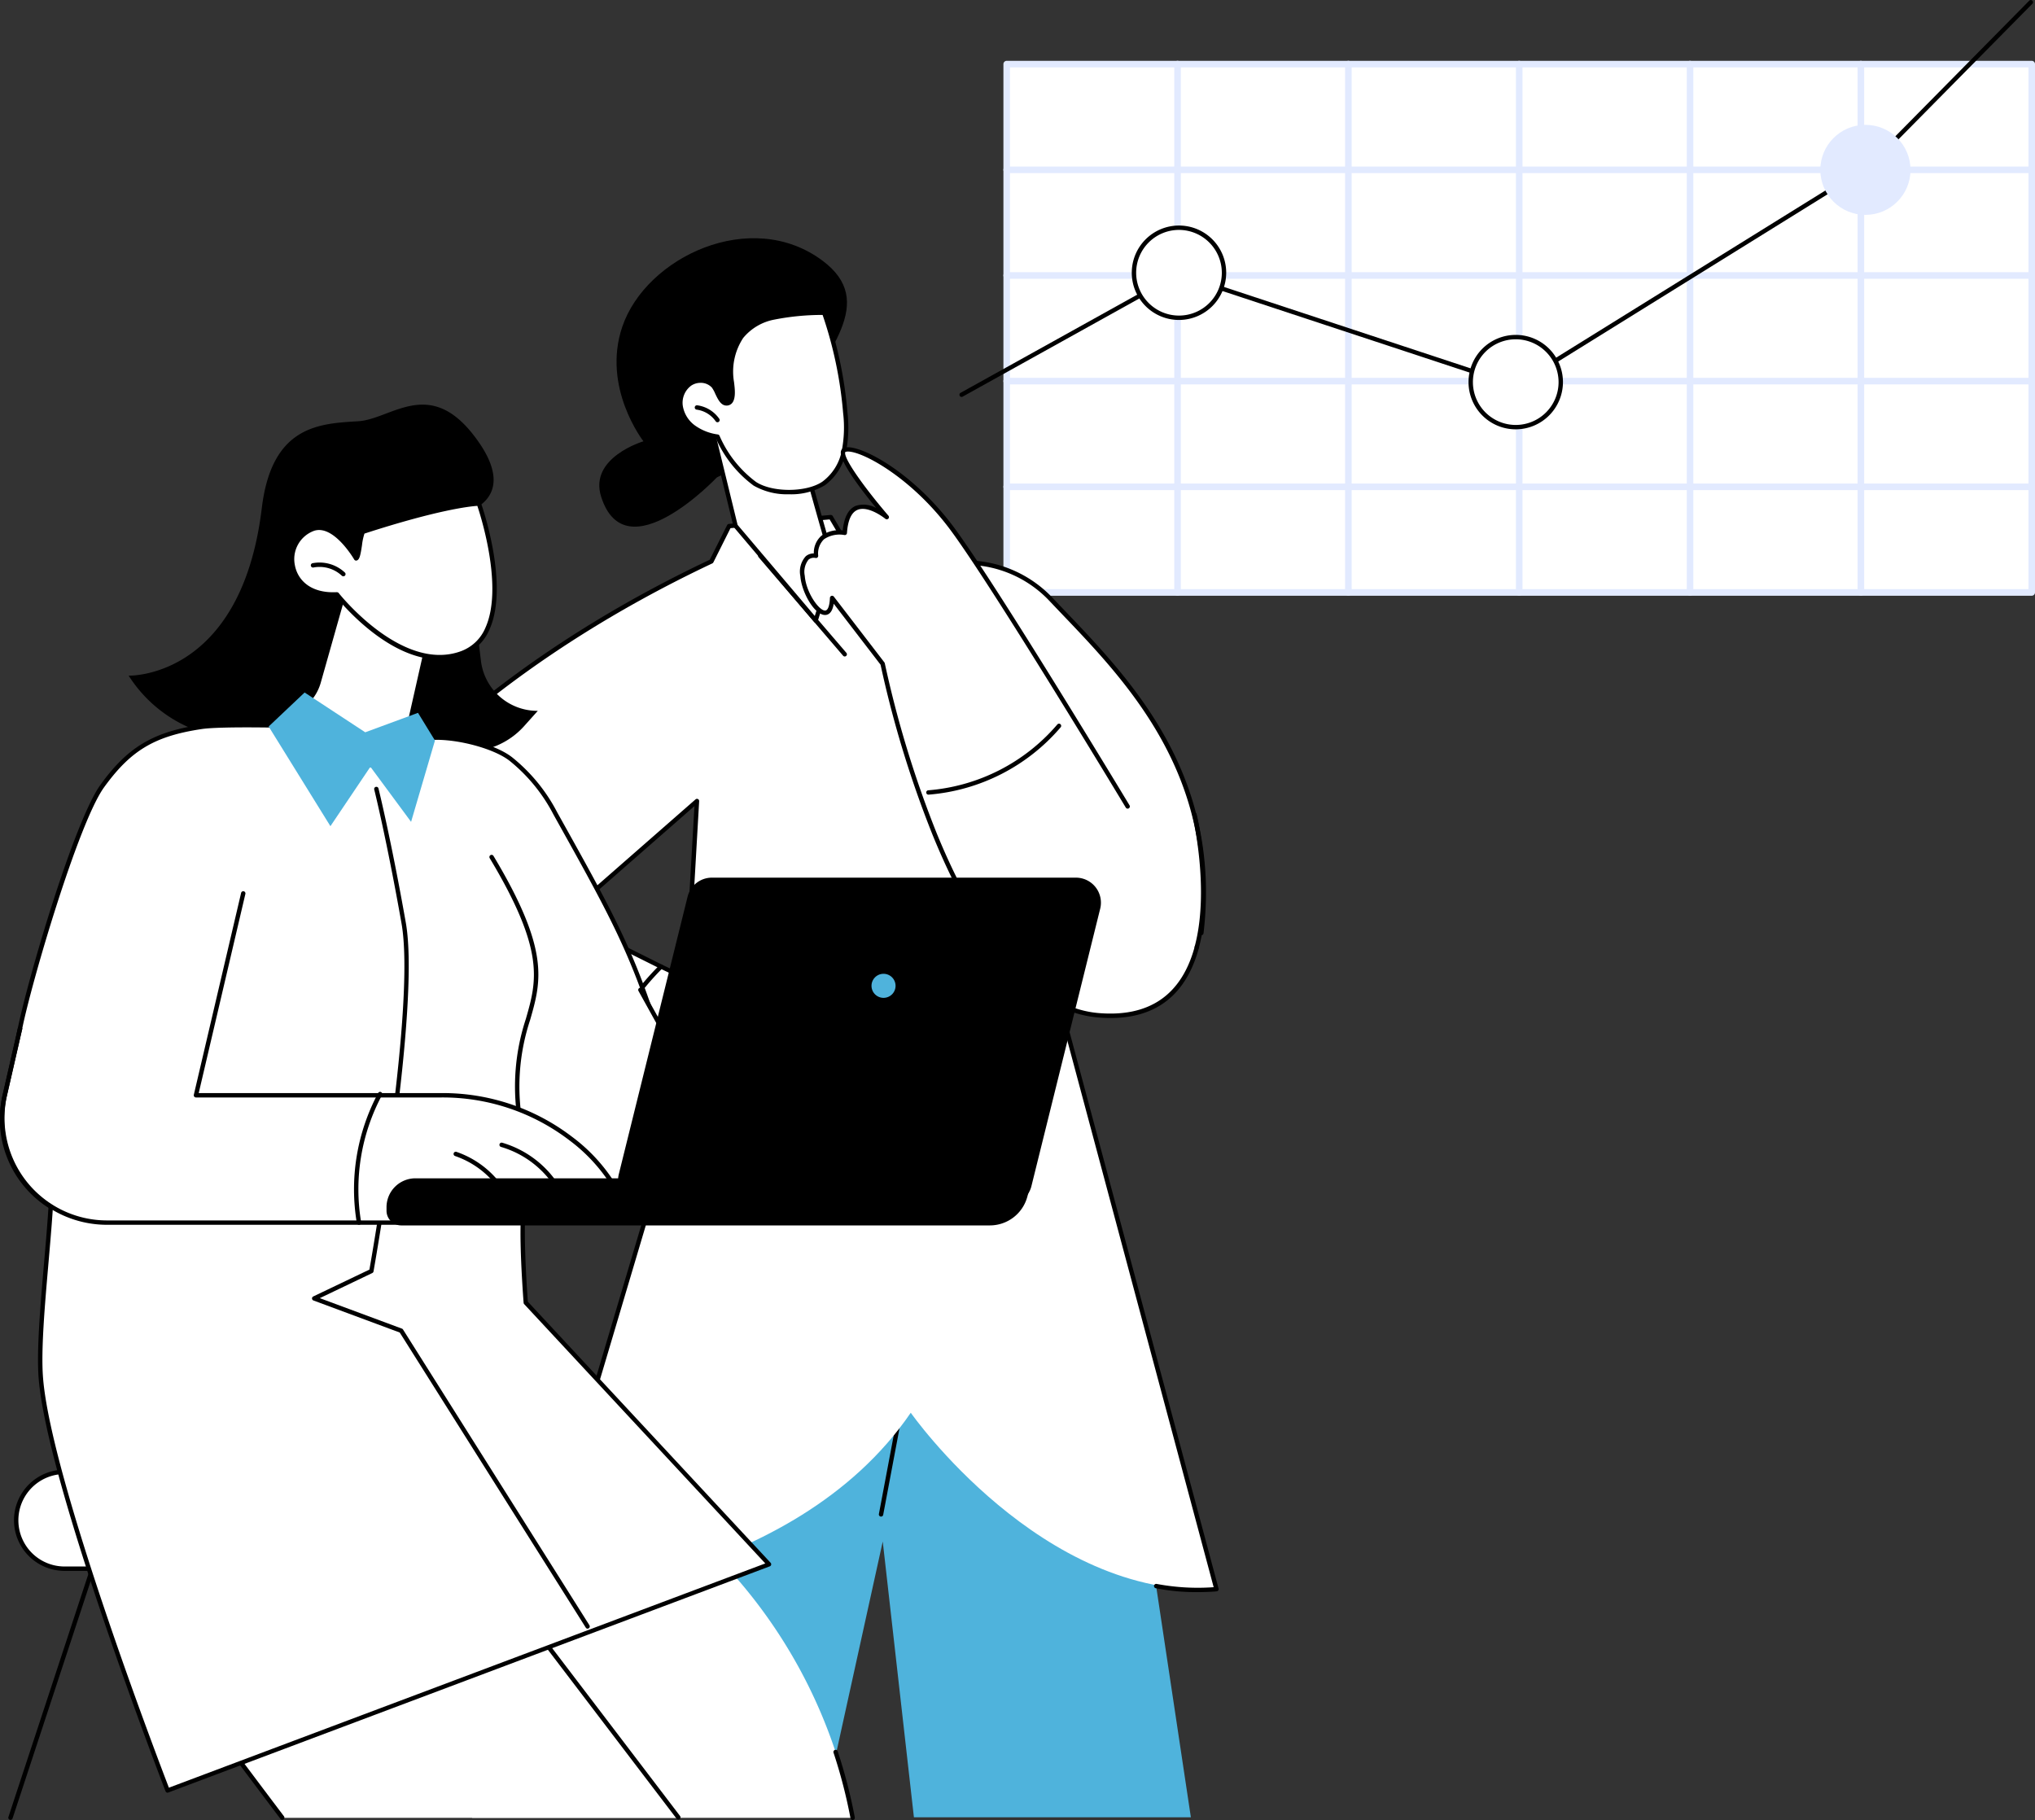
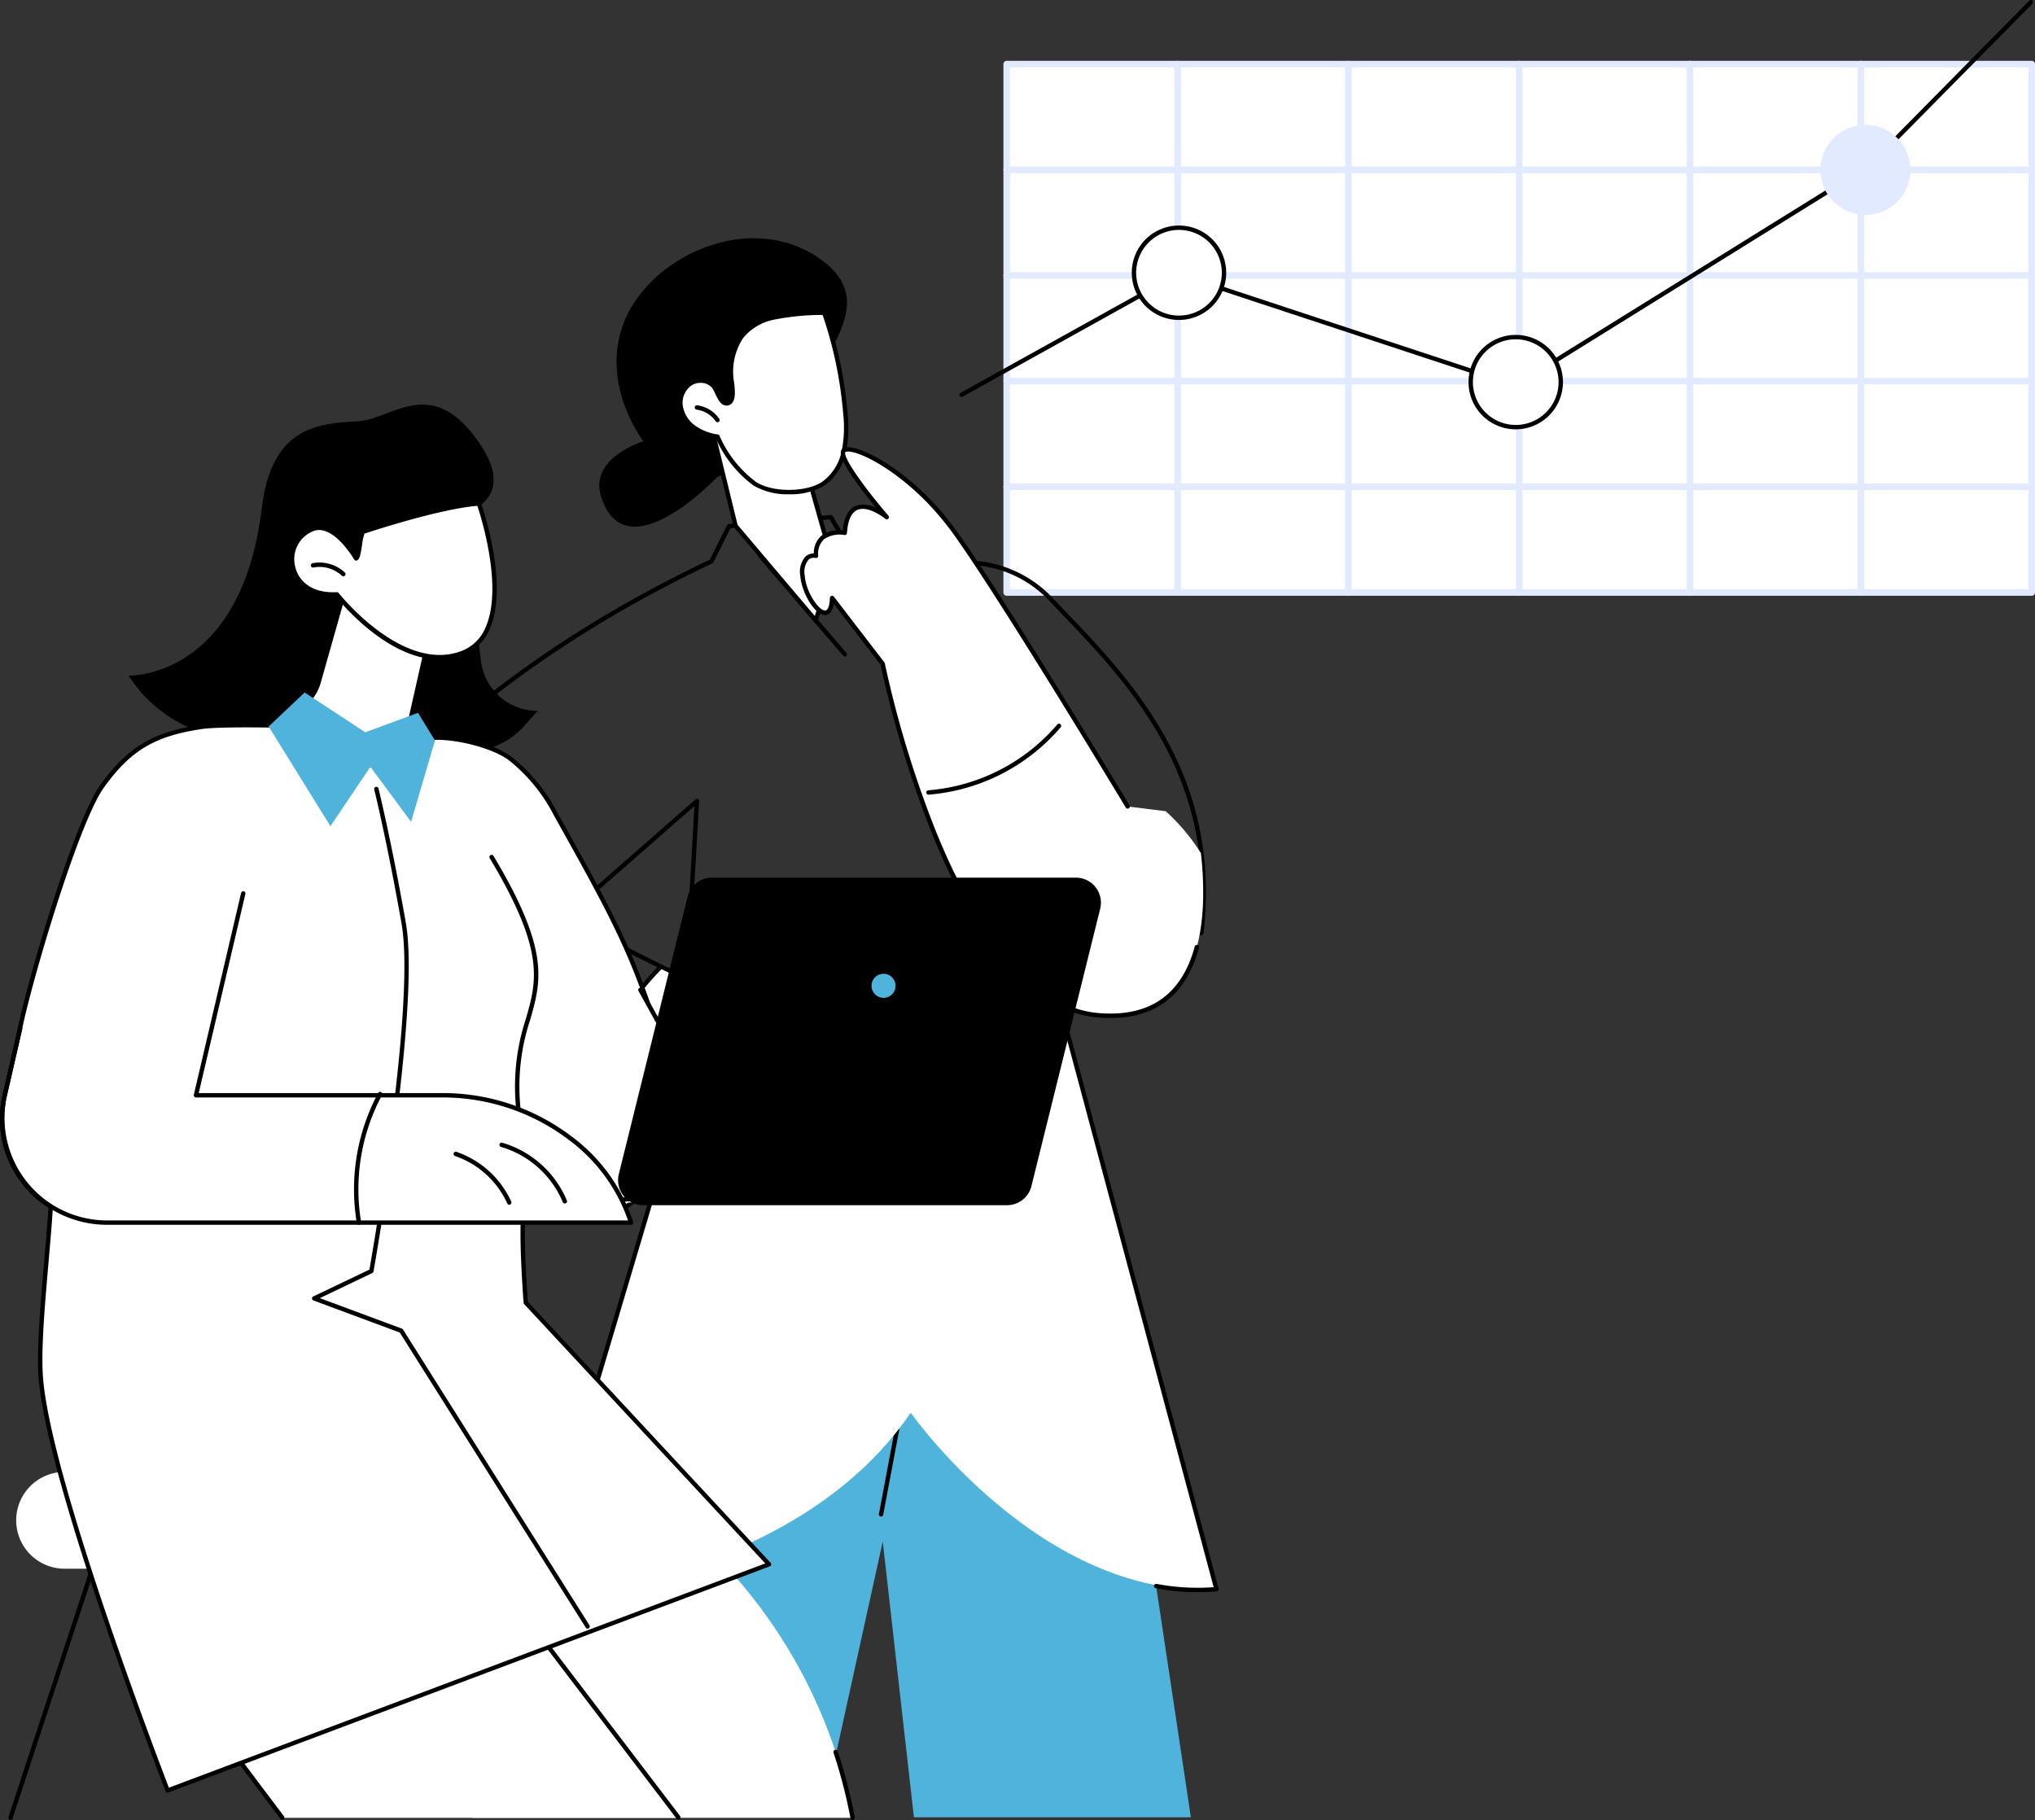
<svg xmlns="http://www.w3.org/2000/svg" width="260.32" height="232.835" viewBox="0 0 260.32 232.835">
  <rect x="0" y="0" width="260.32" height="232.835" fill="#333333" stroke="none" />
  <g id="illustrazione_-_sviluppo" data-name="illustrazione - sviluppo" transform="translate(-797.291 -351.511)">
    <g id="Data_analysis_for_the_scientific_research_1_" transform="translate(797.291 351.511)">
      <g id="Raggruppa_1464" data-name="Raggruppa 1464" transform="translate(122.732 0)">
        <rect id="Rettangolo_284" data-name="Rettangolo 284" width="131.022" height="67.591" transform="translate(6.028 8.202)" fill="#fff" />
        <g id="Raggruppa_1461" data-name="Raggruppa 1461" transform="translate(5.627 7.782)">
          <path id="Tracciato_217" data-name="Tracciato 217" d="M1937.682,464.6H1806.56a.42.42,0,0,1-.42-.42V396.59a.42.42,0,0,1,.42-.42h131.122a.42.42,0,0,1,.42.42v67.591A.421.421,0,0,1,1937.682,464.6Zm-130.7-.841h130.281v-66.75H1806.98Z" transform="translate(-1806.14 -396.17)" fill="#e2eaff" />
          <path id="Tracciato_218" data-name="Tracciato 218" d="M1937.682,822.01H1806.56a.42.42,0,1,1,0-.84h131.122a.42.42,0,1,1,0,.84Z" transform="translate(-1806.14 -767.096)" fill="#e2eaff" />
          <path id="Tracciato_219" data-name="Tracciato 219" d="M1937.682,715.76H1806.56a.42.42,0,1,1,0-.84h131.122a.42.42,0,1,1,0,.84Z" transform="translate(-1806.14 -674.365)" fill="#e2eaff" />
          <path id="Tracciato_220" data-name="Tracciato 220" d="M1937.682,609.51H1806.56a.42.42,0,1,1,0-.84h131.122a.42.42,0,1,1,0,.84Z" transform="translate(-1806.14 -581.633)" fill="#e2eaff" />
          <path id="Tracciato_221" data-name="Tracciato 221" d="M1937.682,503.27H1806.56a.42.42,0,1,1,0-.84h131.122a.42.42,0,1,1,0,.84Z" transform="translate(-1806.14 -488.91)" fill="#e2eaff" />
          <path id="Tracciato_222" data-name="Tracciato 222" d="M1978.32,464.6a.42.42,0,0,1-.42-.42V396.59a.42.42,0,1,1,.84,0v67.591A.42.42,0,0,1,1978.32,464.6Z" transform="translate(-1956.046 -396.17)" fill="#e2eaff" />
          <path id="Tracciato_223" data-name="Tracciato 223" d="M2150.08,464.6a.42.42,0,0,1-.42-.42V396.59a.42.42,0,1,1,.84,0v67.591A.421.421,0,0,1,2150.08,464.6Z" transform="translate(-2105.953 -396.17)" fill="#e2eaff" />
          <path id="Tracciato_224" data-name="Tracciato 224" d="M2321.84,464.6a.42.42,0,0,1-.42-.42V396.59a.42.42,0,0,1,.84,0v67.591A.421.421,0,0,1,2321.84,464.6Z" transform="translate(-2255.859 -396.17)" fill="#e2eaff" />
          <path id="Tracciato_225" data-name="Tracciato 225" d="M2493.6,464.6a.42.42,0,0,1-.42-.42V396.59a.42.42,0,1,1,.84,0v67.591A.421.421,0,0,1,2493.6,464.6Z" transform="translate(-2405.766 -396.17)" fill="#e2eaff" />
          <path id="Tracciato_226" data-name="Tracciato 226" d="M2665.359,464.6a.42.42,0,0,1-.42-.42V396.59a.42.42,0,0,1,.84,0v67.591A.419.419,0,0,1,2665.359,464.6Z" transform="translate(-2555.672 -396.17)" fill="#e2eaff" />
        </g>
        <path id="Tracciato_227" data-name="Tracciato 227" d="M1762.193,385.783a.283.283,0,0,1-.245-.144.279.279,0,0,1,.109-.38l27.738-15.414a.281.281,0,0,1,.224-.022l42.989,14.189L1878.12,356l20.642-20.907a.28.28,0,0,1,.4.393L1878.5,356.412a.283.283,0,0,1-.052.041l-45.251,28.1a.279.279,0,0,1-.236.028l-43-14.192-27.631,15.354A.27.27,0,0,1,1762.193,385.783Z" transform="translate(-1761.912 -335.005)" />
        <g id="Raggruppa_1462" data-name="Raggruppa 1462" transform="translate(22.028 28.852)">
          <ellipse id="Ellisse_8" data-name="Ellisse 8" cx="5.769" cy="5.759" rx="5.769" ry="5.759" transform="translate(0.279 0.281)" fill="#fff" />
          <path id="Tracciato_228" data-name="Tracciato 228" d="M1941.089,573.85a6.04,6.04,0,1,1,6.049-6.04A6.051,6.051,0,0,1,1941.089,573.85Zm0-11.519a5.479,5.479,0,1,0,5.488,5.479A5.49,5.49,0,0,0,1941.089,562.331Z" transform="translate(-1935.04 -561.77)" />
        </g>
        <g id="Raggruppa_1463" data-name="Raggruppa 1463" transform="translate(65.107 42.844)">
          <ellipse id="Ellisse_9" data-name="Ellisse 9" cx="5.769" cy="5.759" rx="5.769" ry="5.759" transform="translate(0.28 0.282)" fill="#fff" />
          <path id="Tracciato_229" data-name="Tracciato 229" d="M2279.678,683.819a6.04,6.04,0,1,1,6.049-6.04A6.051,6.051,0,0,1,2279.678,683.819Zm0-11.518a5.479,5.479,0,1,0,5.488,5.479A5.49,5.49,0,0,0,2279.678,672.3Z" transform="translate(-2273.63 -671.74)" />
        </g>
        <ellipse id="Ellisse_10" data-name="Ellisse 10" cx="5.769" cy="5.759" rx="5.769" ry="5.759" transform="translate(110.125 15.971)" fill="#e2eaff" />
      </g>
      <g id="Raggruppa_1478" data-name="Raggruppa 1478" transform="translate(40.031 30.474)">
        <g id="Raggruppa_1465" data-name="Raggruppa 1465" transform="translate(25.496 97.492)">
          <path id="Tracciato_230" data-name="Tracciato 230" d="M1352.37,1443.345l7.335-33.338,3.987,35.278h35.428l-11.032-73.446-17.6-31.069-27.428,8.7-8.78,16.848-21.97,71.73Z" transform="translate(-1312.31 -1340.77)" fill="#4fb3dc" />
          <path id="Tracciato_231" data-name="Tracciato 231" d="M1681.184,1632.9a.254.254,0,0,1-.052-.005.281.281,0,0,1-.224-.327l4.4-23.358a12.867,12.867,0,0,1,4.648-7.7l2.06-1.634a.28.28,0,1,1,.347.439l-2.06,1.634a12.3,12.3,0,0,0-4.445,7.364l-4.4,23.359A.279.279,0,0,1,1681.184,1632.9Z" transform="translate(-1634.005 -1566.852)" />
        </g>
        <g id="Raggruppa_1472" data-name="Raggruppa 1472" transform="translate(0 35.402)">
          <g id="Raggruppa_1469" data-name="Raggruppa 1469">
            <g id="Raggruppa_1466" data-name="Raggruppa 1466" transform="translate(28.147 46.057)">
              <path id="Tracciato_232" data-name="Tracciato 232" d="M1359.69,1219.787l-26.55,89.553s33.222-1.691,48.328-23.846c0,0,16.746,23.9,39.107,22.574l-24.385-91.087Z" transform="translate(-1333.14 -1216.697)" fill="#fff" />
              <path id="Tracciato_233" data-name="Tracciato 233" d="M1455.069,1306.5a26.239,26.239,0,0,1-5.322-.5.28.28,0,0,1,.116-.548,28.357,28.357,0,0,0,7.294.419l-24.238-90.539-36.076,2.774-20.828,70.076a.28.28,0,0,1-.537-.161l20.883-70.26a.279.279,0,0,1,.247-.2l36.5-2.807a.286.286,0,0,1,.291.207l24.385,91.087a.281.281,0,0,1-.243.351C1457.523,1306.408,1456.526,1306.5,1455.069,1306.5Z" transform="translate(-1370.081 -1214.756)" />
              <path id="Tracciato_234" data-name="Tracciato 234" d="M1724.97,1382.486a.277.277,0,0,1-.122-.028.28.28,0,0,1-.13-.374,45.4,45.4,0,0,0,4.111-13.347.28.28,0,0,1,.555.082,45.987,45.987,0,0,1-4.162,13.511A.279.279,0,0,1,1724.97,1382.486Z" transform="translate(-1674.872 -1348.937)" />
            </g>
            <g id="Raggruppa_1468" data-name="Raggruppa 1468">
              <g id="Raggruppa_1467" data-name="Raggruppa 1467">
-                 <path id="Tracciato_235" data-name="Tracciato 235" d="M1167.071,856.125l13.009-1.145,3.532,5.981,13.568-.164a14.952,14.952,0,0,1,11.06,4.7c8.266,8.762,21.755,21.2,19.241,42.69l-24.4,2.22-41.321,1.672,1.195-20.78-17.084,14.955,12.5,6.234-9.553,20.549s-15.145-7.264-27.413-14.471a14.721,14.721,0,0,1-4.1-21.85c8.1-10.172,22.784-24.4,47.506-36.072Z" transform="translate(-1113.834 -854.699)" fill="#fff" />
                <path id="Tracciato_236" data-name="Tracciato 236" d="M1146.905,931.386a.267.267,0,0,1-.121-.028c-.151-.073-15.3-7.352-27.435-14.482a15,15,0,0,1-4.182-22.267c7.948-9.983,22.641-24.345,47.518-36.11l2.219-4.429a.281.281,0,0,1,.226-.154l13.011-1.145a.279.279,0,0,1,.266.136l3.449,5.841,13.406-.163h.183a15.28,15.28,0,0,1,11.085,4.786c.534.567,1.091,1.149,1.664,1.748,8.448,8.838,20.019,20.94,17.651,41.166a.282.282,0,0,1-.253.247l-24.4,2.22-41.335,1.673a.294.294,0,0,1-.211-.084.28.28,0,0,1-.08-.212l1.157-20.113-16.267,14.24,12.123,6.049a.279.279,0,0,1,.129.369l-9.553,20.549a.279.279,0,0,1-.159.145A.269.269,0,0,1,1146.905,931.386Zm18.43-76.925-2.192,4.376a.285.285,0,0,1-.131.129c-24.832,11.727-39.487,26.046-47.407,35.993a14.44,14.44,0,0,0,4.027,21.434c11.253,6.61,25.1,13.349,27.137,14.337l9.319-20.044-12.252-6.112a.28.28,0,0,1-.058-.462l17.083-14.955a.28.28,0,0,1,.464.227l-1.177,20.472,41.012-1.659,24.155-2.2c2.224-19.828-9.186-31.764-17.525-40.488q-.861-.9-1.667-1.752a14.718,14.718,0,0,0-10.677-4.611h-.176l-13.568.164a.269.269,0,0,1-.244-.137l-3.442-5.83Zm-2.443,4.251h0Z" transform="translate(-1111.919 -852.77)" />
              </g>
              <path id="Tracciato_237" data-name="Tracciato 237" d="M1283.831,1225.746a.278.278,0,0,1-.122-.028,56.267,56.267,0,0,0-9.9-3.681.281.281,0,1,1,.145-.542,56.828,56.828,0,0,1,9.994,3.718.281.281,0,0,1-.122.533Z" transform="translate(-1253.035 -1174.573)" />
            </g>
            <path id="Tracciato_238" data-name="Tracciato 238" d="M1570.632,904.887a.277.277,0,0,1-.212-.1L1559.626,892.2a.28.28,0,1,1,.425-.364l10.793,12.588a.279.279,0,0,1-.031.394A.274.274,0,0,1,1570.632,904.887Z" transform="translate(-1502.604 -886.781)" />
          </g>
          <g id="Raggruppa_1471" data-name="Raggruppa 1471" transform="translate(34.706 56.293)">
            <g id="Raggruppa_1470" data-name="Raggruppa 1470">
              <path id="Tracciato_239" data-name="Tracciato 239" d="M1396.453,1298.6a32.263,32.263,0,0,0-9.553,20.549s10.115,4.046,12.161,4.121c1.836.069,13.111-7.192,17.963-9.616a1.7,1.7,0,0,0,.836-2.113l-.225-.606,2.12-.761a1.727,1.727,0,0,0,1.1-2.017l-.029-.128a1.575,1.575,0,0,0-1.657-1.213l-2.439.192,5.288-2.069a2.04,2.04,0,0,0,1.3-1.9,1.539,1.539,0,0,0-1.513-1.541,31.575,31.575,0,0,0-6.895.44s6.905-1.655,7.126-2.419c.326-1.122-1.071-3-8.063-1.692s-10.283,4.211-10.283,4.211Z" transform="translate(-1386.619 -1297.11)" fill="#fff" />
              <path id="Tracciato_240" data-name="Tracciato 240" d="M1397.156,1321.655h-.033c-2.071-.076-11.84-3.975-12.254-4.141a.28.28,0,0,1-.176-.284,32.845,32.845,0,0,1,9.648-20.738.28.28,0,0,1,.3-.041l7.069,3.364c.712-.573,4.006-2.984,10.273-4.157,5.533-1.036,7.4-.042,8.021.643a1.46,1.46,0,0,1,.364,1.4c-.139.477-1.784,1.091-3.649,1.643,1.16-.041,2.308-.036,3.153-.023a1.828,1.828,0,0,1,1.788,1.821,2.307,2.307,0,0,1-1.475,2.16l-3.531,1.382.557-.043a1.842,1.842,0,0,1,1.952,1.427l.029.129a2,2,0,0,1-1.276,2.344l-1.853.664.126.34a1.979,1.979,0,0,1-.975,2.462c-1.808.9-4.477,2.46-7.3,4.109C1402.2,1319.457,1398.34,1321.655,1397.156,1321.655Zm-11.886-4.585c1.407.557,10.053,3.957,11.875,4.024,1.07.039,6.075-2.883,10.493-5.461,2.834-1.654,5.509-3.215,7.335-4.126a1.42,1.42,0,0,0,.7-1.765l-.225-.606a.284.284,0,0,1,.009-.216.278.278,0,0,1,.159-.145l2.12-.761a1.446,1.446,0,0,0,.92-1.69l-.029-.129a1.285,1.285,0,0,0-1.363-1l-2.439.192a.28.28,0,0,1-.125-.54l5.288-2.069a1.749,1.749,0,0,0,1.118-1.639,1.265,1.265,0,0,0-1.237-1.261,36.162,36.162,0,0,0-6.418.335c-.14.034-.275.068-.406.1a.28.28,0,0,1-.141-.542c.125-.036.258-.067.4-.1,3.015-.741,6.275-1.742,6.54-2.15a.9.9,0,0,0-.248-.85c-.436-.481-2.039-1.49-7.5-.468-6.822,1.276-10.116,4.117-10.149,4.145a.28.28,0,0,1-.305.043l-7.061-3.36A32.44,32.44,0,0,0,1385.27,1317.069Z" transform="translate(-1384.692 -1295.211)" />
            </g>
            <path id="Tracciato_241" data-name="Tracciato 241" d="M1594.226,1373.193a.28.28,0,0,1-.081-.548l2.741-.83a.28.28,0,1,1,.163.536l-2.741.83A.31.31,0,0,1,1594.226,1373.193Z" transform="translate(-1567.322 -1362.058)" />
-             <path id="Tracciato_242" data-name="Tracciato 242" d="M1580.954,1404.093a.281.281,0,0,1-.113-.537,44.952,44.952,0,0,1,5.91-2.118.28.28,0,1,1,.153.539,44.467,44.467,0,0,0-5.836,2.092A.281.281,0,0,1,1580.954,1404.093Z" transform="translate(-1555.738 -1387.912)" />
          </g>
        </g>
        <g id="Raggruppa_1476" data-name="Raggruppa 1476" transform="translate(36.63)">
          <path id="Tracciato_243" data-name="Tracciato 243" d="M1414.861,605.12s7.085-3.265,9.713-8.121c4.408-8.148,10.827-14.331,3.822-19.586-9.152-6.864-22.612-.477-25.636,8.439-2.647,7.8,2.708,14.65,2.708,14.65s-7.007,2.07-5.414,7.086C1403.191,617.476,1414.861,605.12,1414.861,605.12Z" transform="translate(-1399.818 -574.522)" />
          <g id="Raggruppa_1473" data-name="Raggruppa 1473" transform="translate(13.783 22.273)">
            <path id="Tracciato_244" data-name="Tracciato 244" d="M1510.35,752.1l3.372,13.819,10.25,12.1,2.248-7.233s-1.925-6.507-3.909-13.9S1510.35,752.1,1510.35,752.1Z" transform="translate(-1510.07 -751.388)" fill="#fff" />
            <path id="Tracciato_245" data-name="Tracciato 245" d="M1522.05,776.485a.279.279,0,0,1-.214-.1l-10.25-12.1a.281.281,0,0,1-.059-.115l-3.371-13.819a.28.28,0,0,1,.2-.337c.1-.027,10.268-2.587,12.3,4.985,1.961,7.3,3.888,13.825,3.907,13.89a.284.284,0,0,1,0,.163l-2.248,7.233a.28.28,0,0,1-.211.191A.251.251,0,0,1,1522.05,776.485Zm-9.993-12.508,9.877,11.657,2.072-6.665c-.229-.777-2.043-6.954-3.887-13.821-1.711-6.374-9.769-4.987-11.35-4.65Z" transform="translate(-1508.148 -749.58)" />
          </g>
          <g id="Raggruppa_1475" data-name="Raggruppa 1475" transform="translate(10.099 9.247)">
            <g id="Raggruppa_1474" data-name="Raggruppa 1474">
              <path id="Tracciato_246" data-name="Tracciato 246" d="M1485.612,658.774a2.373,2.373,0,0,0-2.991-.285,3.014,3.014,0,0,0-1.2,2.869,4.163,4.163,0,0,0,1.691,2.705,6.82,6.82,0,0,0,3.022,1.182,14.615,14.615,0,0,0,4.774,6.031c2.172,1.421,6.659,1.425,8.8-.042a6.767,6.767,0,0,0,2.589-4.1,16.039,16.039,0,0,0,.182-4.942,52.3,52.3,0,0,0-2.7-12.784,31.529,31.529,0,0,0-6.4.588,7.078,7.078,0,0,0-4.182,2.457,8.258,8.258,0,0,0-1.229,5.858c.065.637.427,2.763-.743,2.682C1486.442,660.937,1486.076,659.287,1485.612,658.774Z" transform="translate(-1481.115 -649.112)" fill="#fff" />
              <path id="Tracciato_247" data-name="Tracciato 247" d="M1493.357,670.709a8.6,8.6,0,0,1-4.524-1.111,14.959,14.959,0,0,1-4.808-6.013,7.006,7.006,0,0,1-3-1.21,4.428,4.428,0,0,1-1.8-2.892,3.292,3.292,0,0,1,1.319-3.139,2.656,2.656,0,0,1,3.355.33h0a3.969,3.969,0,0,1,.519.908c.251.532.562,1.192.909,1.216a.361.361,0,0,0,.313-.1c.355-.374.215-1.564.154-2.071-.009-.076-.018-.144-.023-.2a8.367,8.367,0,0,1,1.284-6.056,7.348,7.348,0,0,1,4.346-2.561,31.826,31.826,0,0,1,6.474-.594.281.281,0,0,1,.251.188,52.531,52.531,0,0,1,2.713,12.852,16.251,16.251,0,0,1-.188,5.028,7,7,0,0,1-2.7,4.271A8.456,8.456,0,0,1,1493.357,670.709Zm-11.312-14.256a2.142,2.142,0,0,0-1.191.355,2.724,2.724,0,0,0-1.076,2.6,3.868,3.868,0,0,0,1.582,2.518,6.521,6.521,0,0,0,2.9,1.131.279.279,0,0,1,.208.154,14.61,14.61,0,0,0,4.676,5.92c2.1,1.372,6.46,1.351,8.489-.038a6.444,6.444,0,0,0,2.475-3.937,15.764,15.764,0,0,0,.175-4.855,51.992,51.992,0,0,0-2.622-12.535,31.811,31.811,0,0,0-6.138.59,6.791,6.791,0,0,0-4.019,2.352,7.833,7.833,0,0,0-1.173,5.659c.005.053.013.118.022.191.081.684.233,1.959-.305,2.523a.927.927,0,0,1-.757.276c-.674-.047-1.047-.838-1.377-1.537a3.871,3.871,0,0,0-.427-.772A1.937,1.937,0,0,0,1482.045,656.452Z" transform="translate(-1479.191 -647.198)" />
            </g>
            <path id="Tracciato_248" data-name="Tracciato 248" d="M1498.609,744.667a.282.282,0,0,1-.232-.122,3.532,3.532,0,0,0-2.448-1.491.281.281,0,0,1,.067-.557,4.1,4.1,0,0,1,2.841,1.73.28.28,0,0,1-.073.389A.256.256,0,0,1,1498.609,744.667Z" transform="translate(-1493.585 -730.37)" />
          </g>
        </g>
        <g id="Raggruppa_1477" data-name="Raggruppa 1477" transform="translate(62.333 26.743)">
          <path id="Tracciato_249" data-name="Tracciato 249" d="M1650.517,833.151l-4.876-.606s-17.464-29.01-22.725-35.905-11.882-10.272-13.464-9.715,5.373,8.607,5.373,8.607-4.95-4.068-5.373,2.017c0,0-3.79-.719-3.677,2.939,0,0-1.943-.5-1.719,2.568s3.617,7.181,3.774,2.821l6.467,8.418s8.65,43.351,27.57,44.964c13.782,1.176,14.031-12.97,13.15-20.74A25.633,25.633,0,0,0,1650.517,833.151Z" transform="translate(-1603.758 -786.592)" fill="#fff" />
          <path id="Tracciato_250" data-name="Tracciato 250" d="M1641.532,857.728q-.783,0-1.615-.071c-7.96-.679-15.063-8.505-21.114-23.261a136.283,136.283,0,0,1-6.692-21.864l-5.992-7.8c-.182,1.155-.677,1.43-1.094,1.438h-.018c-1.353,0-3.005-2.907-3.157-4.976a2.912,2.912,0,0,1,.7-2.543,1.561,1.561,0,0,1,1.014-.354h.009a2.92,2.92,0,0,1,.945-2.244,3.815,3.815,0,0,1,2.758-.7c.167-1.683.719-2.738,1.646-3.138a3.3,3.3,0,0,1,2.633.271c-1.813-2.2-4.827-6.089-4.51-7.278a.6.6,0,0,1,.393-.428c1.7-.6,8.4,2.753,13.78,9.81,5.209,6.829,22.567,35.64,22.742,35.93a.28.28,0,0,1-.48.289c-.174-.29-17.516-29.075-22.707-35.88-5.243-6.873-11.791-10.1-13.148-9.62-.022.008-.029.011-.038.043-.24.9,3.089,5.29,5.53,8.116a.28.28,0,0,1-.389.4c-.022-.018-2.161-1.752-3.582-1.139-.772.333-1.22,1.328-1.333,2.958a.282.282,0,0,1-.108.2.286.286,0,0,1-.223.053,3.55,3.55,0,0,0-2.6.537,2.541,2.541,0,0,0-.747,2.117.28.28,0,0,1-.106.228.277.277,0,0,1-.244.052,1.066,1.066,0,0,0-.878.206,2.483,2.483,0,0,0-.492,2.069c.154,2.108,1.8,4.456,2.6,4.456h.008c.346-.006.574-.615.611-1.626a.28.28,0,0,1,.5-.16l6.467,8.418a.266.266,0,0,1,.052.116,135.611,135.611,0,0,0,6.677,21.833c4.1,10,11.011,22.086,20.641,22.907,6.512.556,10.662-2.307,12.329-8.509a.28.28,0,0,1,.541.146C1651.229,854.708,1647.43,857.727,1641.532,857.728Z" transform="translate(-1601.832 -784.713)" />
-           <path id="Tracciato_251" data-name="Tracciato 251" d="M1996.683,1169.523a.239.239,0,0,1-.073-.01.28.28,0,0,1-.2-.343c1.962-7.3-.266-16.7-.289-16.794a.28.28,0,1,1,.544-.132c.023.1,2.284,9.638.285,17.071A.28.28,0,0,1,1996.683,1169.523Z" transform="translate(-1945.95 -1105.295)" />
          <path id="Tracciato_252" data-name="Tracciato 252" d="M1728.733,1071.768a.28.28,0,0,1-.02-.558,24.247,24.247,0,0,0,16.516-8.418.28.28,0,1,1,.426.363,24.818,24.818,0,0,1-16.9,8.612Z" transform="translate(-1712.343 -1027.325)" />
        </g>
      </g>
      <g id="Raggruppa_1496" data-name="Raggruppa 1496" transform="translate(0 51.763)">
        <g id="Raggruppa_1481" data-name="Raggruppa 1481" transform="translate(1.063 136.256)">
          <g id="Raggruppa_1479" data-name="Raggruppa 1479" transform="translate(0 4.94)">
            <path id="Tracciato_253" data-name="Tracciato 253" d="M805.928,1891.444a.3.3,0,0,1-.088-.014.279.279,0,0,1-.178-.354l12.932-39.295a.28.28,0,1,1,.532.176l-12.932,39.294A.278.278,0,0,1,805.928,1891.444Z" transform="translate(-805.648 -1851.589)" />
          </g>
          <g id="Raggruppa_1480" data-name="Raggruppa 1480" transform="translate(0.728)">
            <path id="Tracciato_254" data-name="Tracciato 254" d="M819.762,1814.97H861.9a6.192,6.192,0,1,1,0,12.384H819.762a6.192,6.192,0,1,1,0-12.384Z" transform="translate(-813.29 -1814.689)" fill="#fff" />
-             <path id="Tracciato_255" data-name="Tracciato 255" d="M859.978,1825.7H817.842a6.472,6.472,0,1,1,0-12.945h42.134a6.472,6.472,0,0,1,0,12.945Zm-42.136-12.384a5.912,5.912,0,1,0,0,11.824h42.134a5.912,5.912,0,1,0,0-11.824Z" transform="translate(-811.37 -1812.76)" />
          </g>
        </g>
        <g id="Raggruppa_1485" data-name="Raggruppa 1485" transform="translate(6.798 98.645)">
          <g id="Raggruppa_1482" data-name="Raggruppa 1482" transform="translate(9.336 2.631)">
            <path id="Tracciato_256" data-name="Tracciato 256" d="M1017.027,1617.355a65.143,65.143,0,0,0-15.905-31.855c-10.56-11.567-31.267-34.184-31.267-34.184L967,1537.84l-42.908,3.507,44.272,76.009Z" transform="translate(-924.09 -1537.84)" fill="#fff" />
          </g>
          <g id="Raggruppa_1483" data-name="Raggruppa 1483" transform="translate(99.814 73.447)">
            <path id="Tracciato_257" data-name="Tracciato 257" d="M1637.677,2103.4a.281.281,0,0,1-.275-.228,65.075,65.075,0,0,0-2.169-8.383.28.28,0,1,1,.532-.176,65.719,65.719,0,0,1,2.187,8.455.279.279,0,0,1-.223.327A.243.243,0,0,1,1637.677,2103.4Z" transform="translate(-1635.218 -2094.425)" />
          </g>
          <g id="Raggruppa_1484" data-name="Raggruppa 1484">
            <path id="Tracciato_258" data-name="Tracciato 258" d="M882.038,1599.3h50.693l-37.28-48.943-11.228-32.517s-22.711-1.987-24.889.8a13.96,13.96,0,0,0-1.165,2.082,51.169,51.169,0,0,0,4.386,52.159C868.24,1580.866,874.926,1589.9,882.038,1599.3Z" transform="translate(-852.71 -1517.158)" fill="#fff" />
            <path id="Tracciato_259" data-name="Tracciato 259" d="M880.025,1622.1a.281.281,0,0,1-.224-.111c-7.637-10.1-14.188-18.979-19.47-26.4a51.383,51.383,0,0,1-4.409-52.445.281.281,0,0,1,.5.247,50.824,50.824,0,0,0,4.362,51.874c5.279,7.412,11.828,16.29,19.462,26.383a.28.28,0,0,1-.055.392A.286.286,0,0,1,880.025,1622.1Z" transform="translate(-850.717 -1539.701)" />
            <path id="Tracciato_260" data-name="Tracciato 260" d="M1221.961,1825.36a.279.279,0,0,1-.223-.111l-37.232-48.88a.281.281,0,1,1,.447-.34l37.232,48.88a.28.28,0,0,1-.054.393A.275.275,0,0,1,1221.961,1825.36Z" transform="translate(-1141.987 -1742.996)" />
          </g>
        </g>
        <path id="Tracciato_261" data-name="Tracciato 261" d="M978.972,781.016a7.271,7.271,0,0,1-7.276-6.391l-1.12-9.191-1.443-9.611s8.233-1.594,1.6-10.107c-5.747-7.369-10.54-2-14.742-1.746-4.957.305-11.048.52-12.329,11.12-2.644,21.875-17.028,21.426-17.028,21.426a17.464,17.464,0,0,0,13.75,8.067l28.984,1.632a9.808,9.808,0,0,0,7.843-3.233Z" transform="translate(-910.174 -741.843)" />
        <g id="Raggruppa_1491" data-name="Raggruppa 1491" transform="translate(0 40.729)">
          <g id="Raggruppa_1486" data-name="Raggruppa 1486" transform="translate(1.418)">
            <path id="Tracciato_262" data-name="Tracciato 262" d="M815.1,1117.852c-.783-1.681-1.83-3.526-1.83-3.526-.523-.922-.889-1.509-.889-1.509-1.609-2.438-2.557-1.62-.945-9.679,1.314-6.568,7.3-26.663,10.554-31.17,3.526-4.877,6.729-6.68,12.693-7.574,2.4-.36,10.629-.159,10.629-.159s7.246,7.385,17.972,1.644c2.97-.478,8.675.791,11.02,2.669a21.639,21.639,0,0,1,5.659,6.948c5.734,10.278,8.6,15.418,11.237,22.61,3.778,10.307,3.794,14.108,3.57,16.545-.541,5.89-2.917,8.525-3.617,9.245a9.677,9.677,0,0,1-4.93,3.065c-4.888,1.029-8.4-3.368-10-2.043-.982.813-.058,13.139-.058,13.139l31.121,33.474-76.943,28.933s-15.148-39.061-16.216-52.779C813.523,1139.862,816.7,1121.291,815.1,1117.852Z" transform="translate(-810.327 -1063.897)" fill="#fff" />
            <path id="Tracciato_263" data-name="Tracciato 263" d="M828.459,1198.8a.28.28,0,0,1-.261-.179c-.151-.391-15.175-39.256-16.234-52.859-.276-3.555.223-9.288.7-14.833.558-6.433,1.137-13.084.291-14.9-.768-1.651-1.808-3.486-1.819-3.505-.475-.837-.818-1.393-.882-1.5-.261-.394-.506-.705-.724-.98-1.153-1.457-1.63-2.06-.259-8.905,1.294-6.473,7.257-26.653,10.6-31.279,3.487-4.826,6.737-6.765,12.879-7.687,2.4-.36,10.34-.171,10.677-.163a.28.28,0,0,1,.193.084c.071.072,7.234,7.163,17.64,1.593a.3.3,0,0,1,.088-.029c2.874-.463,8.742.728,11.24,2.728a22.008,22.008,0,0,1,5.729,7.03c5.734,10.277,8.612,15.436,11.256,22.65,3.6,9.812,3.849,13.81,3.587,16.667-.495,5.4-2.528,8.214-3.7,9.414l-.048.051a9.815,9.815,0,0,1-5.026,3.093c-2.835.6-5.245-.582-7.005-1.442-1.289-.63-2.307-1.127-2.87-.66-.537.514-.4,6.9.034,12.8l31.054,33.4a.279.279,0,0,1,.067.254.282.282,0,0,1-.174.2l-76.943,28.933A.273.273,0,0,1,828.459,1198.8Zm-14.992-83.009c.91,1.954.351,8.382-.24,15.188-.48,5.522-.977,11.233-.7,14.741,1.006,12.938,14.781,49.018,16.1,52.44l76.291-28.688L874.076,1136.3a.278.278,0,0,1-.074-.17c-.219-2.925-.856-12.536.159-13.376.842-.7,2-.13,3.473.588,1.783.87,4,1.954,6.644,1.4a9.312,9.312,0,0,0,4.738-2.935l.05-.051c1.116-1.147,3.06-3.853,3.54-9.074.256-2.793,0-6.717-3.555-16.425-2.629-7.173-5.5-12.319-11.219-22.57a21.517,21.517,0,0,0-5.589-6.866c-2.187-1.752-7.7-3.09-10.754-2.618a17.215,17.215,0,0,1-8.156,2.181,15.276,15.276,0,0,1-10.022-3.816c-.978-.022-8.269-.172-10.473.159-6.041.907-9.081,2.72-12.508,7.461-3.241,4.484-9.255,24.8-10.507,31.062-1.318,6.59-.919,7.1.15,8.448.225.284.48.606.753,1.021.071.113.419.677.9,1.526C811.638,1112.265,812.688,1114.12,813.467,1115.792Z" transform="translate(-808.439 -1061.955)" />
          </g>
          <path id="Tracciato_264" data-name="Tracciato 264" d="M1146.29,1233.741a.276.276,0,0,1-.236-.131l-23.8-37.755-11.039-4.1a.28.28,0,0,1-.023-.515l7.184-3.435c.422-2.391,5.923-33.989,4.108-44.273-1.884-10.675-3.477-17.086-3.494-17.15a.28.28,0,0,1,.543-.136c.016.064,1.614,6.493,3.5,17.188,1.894,10.735-4.073,44.273-4.134,44.61a.28.28,0,0,1-.155.2l-6.717,3.213,10.508,3.9a.277.277,0,0,1,.139.113l23.846,37.835a.281.281,0,0,1-.088.387A.277.277,0,0,1,1146.29,1233.741Z" transform="translate(-1071.119 -1117.879)" />
          <g id="Raggruppa_1487" data-name="Raggruppa 1487" transform="translate(65.337 33.865)">
            <path id="Tracciato_265" data-name="Tracciato 265" d="M1341.931,1356.552l-29.463,1.8q-.529-7.76-1.07-15.521c-.179-2.574-.406-5.794-.588-8.368l16.585-4.129Z" transform="translate(-1310.81 -1330.049)" fill="#fff" />
            <path id="Tracciato_266" data-name="Tracciato 266" d="M1357.07,1355.733a.279.279,0,0,1-.277-.243l-.9-6.769a.28.28,0,0,1,.555-.074l.867,6.517,23.495-.8-14.314-25.822a.28.28,0,1,1,.49-.271l14.536,26.221a.279.279,0,0,1,0,.273.282.282,0,0,1-.234.143l-24.206.828Z" transform="translate(-1350.155 -1328.122)" />
          </g>
          <path id="Tracciato_267" data-name="Tracciato 267" d="M1293.187,1228.513a.281.281,0,0,1-.277-.243,27.6,27.6,0,0,1,1.082-12.778c1.392-4.853,2.493-8.686-4.627-20.554a.28.28,0,1,1,.48-.289c7.245,12.077,6.115,16.014,4.686,21a27.1,27.1,0,0,0-1.065,12.55.28.28,0,0,1-.241.314A.184.184,0,0,1,1293.187,1228.513Z" transform="translate(-1226.72 -1177.647)" />
          <g id="Raggruppa_1490" data-name="Raggruppa 1490" transform="translate(0 21.526)">
            <g id="Raggruppa_1488" data-name="Raggruppa 1488" transform="translate(0.276 16.228)">
              <path id="Tracciato_268" data-name="Tracciato 268" d="M879.907,1384.846l-67.339.053a13.24,13.24,0,0,1-12.751-16.431l1.88-8.1s14.888-3.831,24.574.073l-2.022,8.12h31.43a26.866,26.866,0,0,1,16.542,5.555A21.831,21.831,0,0,1,879.907,1384.846Z" transform="translate(-799.461 -1358.685)" fill="#fff" />
            </g>
            <path id="Tracciato_269" data-name="Tracciato 269" d="M1154.076,1449.785a.279.279,0,0,1-.276-.238,26.1,26.1,0,0,1,2.743-16.646.281.281,0,0,1,.475.3,25.529,25.529,0,0,0-2.663,16.262.28.28,0,0,1-.234.319A.183.183,0,0,1,1154.076,1449.785Z" transform="translate(-1108.156 -1407.116)" />
            <g id="Raggruppa_1489" data-name="Raggruppa 1489" transform="translate(0.011)">
              <path id="Tracciato_270" data-name="Tracciato 270" d="M878.087,1273.809H811.049a13.668,13.668,0,0,1-13.325-16.72l1.929-8.422a.28.28,0,0,1,.546.126l-1.929,8.422a13.111,13.111,0,0,0,12.781,16.035H877.7a21.526,21.526,0,0,0-7.474-10.231,26.682,26.682,0,0,0-16.37-5.5H822.43a.28.28,0,0,1-.272-.344l6.05-25.823a.28.28,0,0,1,.546.128l-5.97,25.479h31.077a27.24,27.24,0,0,1,16.713,5.615,21.98,21.98,0,0,1,7.78,10.87.278.278,0,0,1-.267.361Z" transform="translate(-797.375 -1231.141)" />
            </g>
            <path id="Tracciato_271" data-name="Tracciato 271" d="M803.792,1390.514a.269.269,0,0,1-.144-.041,13.462,13.462,0,0,1-6-14.643l1.929-8.422a.28.28,0,1,1,.546.126l-1.929,8.422a12.907,12.907,0,0,0,5.739,14.039.28.28,0,0,1,.1.384A.284.284,0,0,1,803.792,1390.514Z" transform="translate(-797.291 -1349.881)" />
            <path id="Tracciato_272" data-name="Tracciato 272" d="M1307.773,1491.7a.281.281,0,0,1-.26-.174,12.314,12.314,0,0,0-7.9-7.064.28.28,0,0,1,.153-.539,12.885,12.885,0,0,1,8.269,7.391.28.28,0,0,1-.154.365A.262.262,0,0,1,1307.773,1491.7Z" transform="translate(-1235.521 -1451.755)" />
            <path id="Tracciato_273" data-name="Tracciato 273" d="M1260.443,1499.839a.28.28,0,0,1-.256-.167,11.394,11.394,0,0,0-6.678-6.068.28.28,0,1,1,.178-.532,11.967,11.967,0,0,1,7.01,6.37.28.28,0,0,1-.141.37A.254.254,0,0,1,1260.443,1499.839Z" transform="translate(-1195.296 -1459.734)" />
          </g>
        </g>
        <g id="Raggruppa_1493" data-name="Raggruppa 1493" transform="translate(34.367 12.388)">
          <path id="Tracciato_274" data-name="Tracciato 274" d="M1101.206,939.728l1.017-2.9,3.037-13.452-10.338-5.19-3.717,13.141a6.083,6.083,0,0,1-4.076,4.163l-.089.234,1.612,4h12.554Z" transform="translate(-1084.541 -908.141)" fill="#fff" />
          <path id="Tracciato_275" data-name="Tracciato 275" d="M1072,1031.29l-4.6,4.351,7.9,12.751,5.114-7.6,5.205,7.047,3.055-10.409-2.17-3.538-6.75,2.489Z" transform="translate(-1067.4 -1006.851)" fill="#4fb3dc" />
          <g id="Raggruppa_1492" data-name="Raggruppa 1492" transform="translate(2.729)">
            <path id="Tracciato_276" data-name="Tracciato 276" d="M1099.234,848.43s-2.681-4.663-5.424-3.808c-4.181,1.3-3.911,8.771,2.98,8.413,0,0,8.151,10.413,15.972,7.522s2.286-18.861,2.178-19.137c0,0-3.709-.005-14.768,3.585C1099.747,845.142,1099.675,848.283,1099.234,848.43Z" transform="translate(-1090.777 -841.139)" fill="#fff" />
            <path id="Tracciato_277" data-name="Tracciato 277" d="M1107.943,859.421c-6.489,0-12.375-6.994-13.212-8.03-3.743.137-5.449-1.926-5.807-3.928a4.394,4.394,0,0,1,2.876-5.039c2.436-.76,4.728,2.346,5.489,3.514.087-.342.167-.865.221-1.223.2-1.3.307-1.8.649-1.908,10.943-3.554,14.68-3.6,14.853-3.6h0a.28.28,0,0,1,.259.178c.039.1,3.692,10.4,1.1,16.194a5.961,5.961,0,0,1-3.438,3.308A8.582,8.582,0,0,1,1107.943,859.421Zm-13.082-8.6a.277.277,0,0,1,.22.107c.08.1,8.116,10.217,15.655,7.432a5.414,5.414,0,0,0,3.113-2.995c2.305-5.111-.56-14.176-1.034-15.591-.9.057-4.972.477-14.44,3.547a7.253,7.253,0,0,0-.313,1.476c-.2,1.333-.316,1.847-.668,1.964a.279.279,0,0,1-.331-.126c-.025-.044-2.6-4.457-5.1-3.681a3.849,3.849,0,0,0-2.49,4.4c.321,1.792,1.892,3.64,5.372,3.461Z" transform="translate(-1088.849 -839.21)" />
          </g>
          <path id="Tracciato_278" data-name="Tracciato 278" d="M1113.948,902.379a.285.285,0,0,1-.194-.076,4.176,4.176,0,0,0-3.633-1.05.28.28,0,0,1-.109-.55,4.738,4.738,0,0,1,4.128,1.192.279.279,0,0,1,.01.4A.274.274,0,0,1,1113.948,902.379Z" transform="translate(-1104.393 -892.804)" />
        </g>
        <g id="Raggruppa_1495" data-name="Raggruppa 1495" transform="translate(49.446 60.515)">
-           <path id="Tracciato_279" data-name="Tracciato 279" d="M1263.1,1525.786h-75.3a1.881,1.881,0,0,1-1.882-1.882v-.443a3.7,3.7,0,0,1,3.7-3.7h78.907l-.634,2.354A4.964,4.964,0,0,1,1263.1,1525.786Z" transform="translate(-1185.92 -1481.299)" />
          <g id="Raggruppa_1494" data-name="Raggruppa 1494" transform="translate(29.617)">
            <path id="Tracciato_280" data-name="Tracciato 280" d="M1469.42,1260.18h-46.566a3.06,3.06,0,0,1-2.971-3.8l8.8-35.5a3.061,3.061,0,0,1,2.971-2.325h46.566a3.061,3.061,0,0,1,2.971,3.8l-8.8,35.5A3.061,3.061,0,0,1,1469.42,1260.18Z" transform="translate(-1419.652 -1218.421)" />
            <path id="Tracciato_281" data-name="Tracciato 281" d="M1468.464,1259.369H1421.9a3.2,3.2,0,0,1-3.106-3.97l8.8-35.5a3.2,3.2,0,0,1,3.107-2.43h46.566a3.2,3.2,0,0,1,3.106,3.969l-8.8,35.5A3.2,3.2,0,0,1,1468.464,1259.369Zm-37.764-41.62a2.915,2.915,0,0,0-2.835,2.218l-8.8,35.5a2.92,2.92,0,0,0,2.835,3.624h46.566a2.916,2.916,0,0,0,2.835-2.218l8.8-35.5a2.92,2.92,0,0,0-2.835-3.624Z" transform="translate(-1418.697 -1217.47)" />
          </g>
          <path id="Tracciato_282" data-name="Tracciato 282" d="M1676.605,1315.677a1.538,1.538,0,1,1-1.538-1.537A1.538,1.538,0,0,1,1676.605,1315.677Z" transform="translate(-1611.49 -1301.841)" fill="#4fb3dc" />
        </g>
      </g>
    </g>
  </g>
</svg>